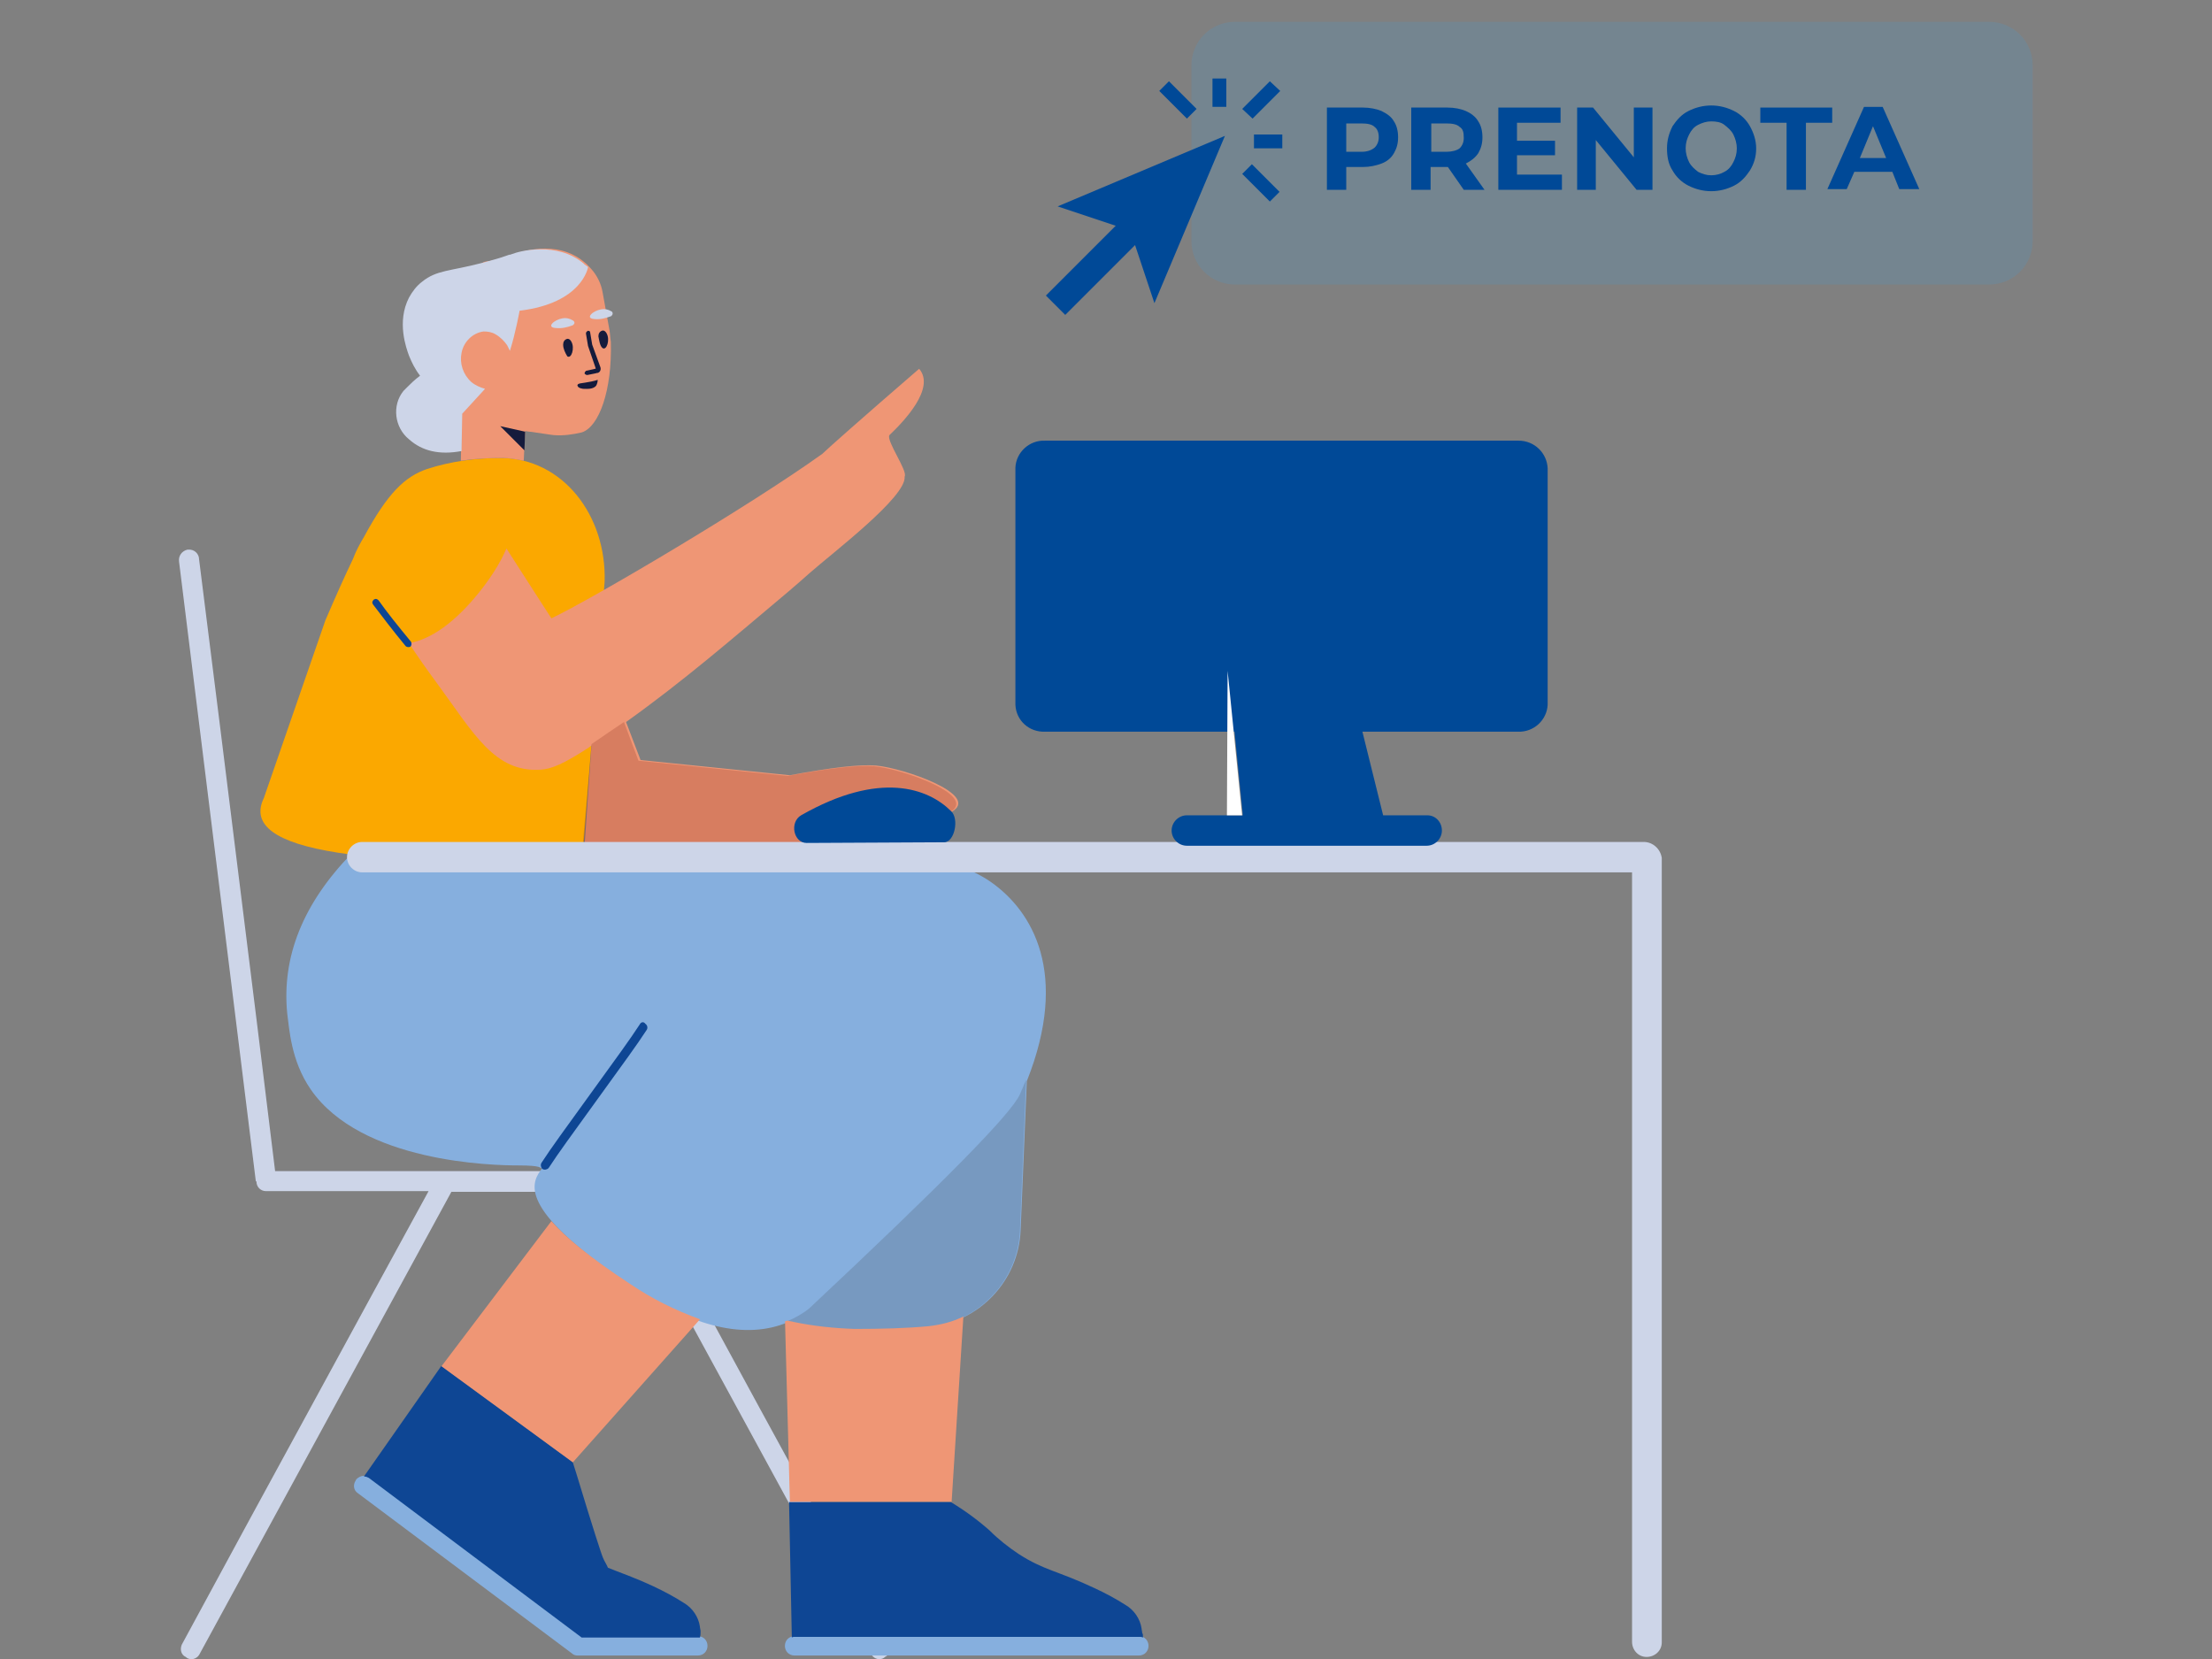
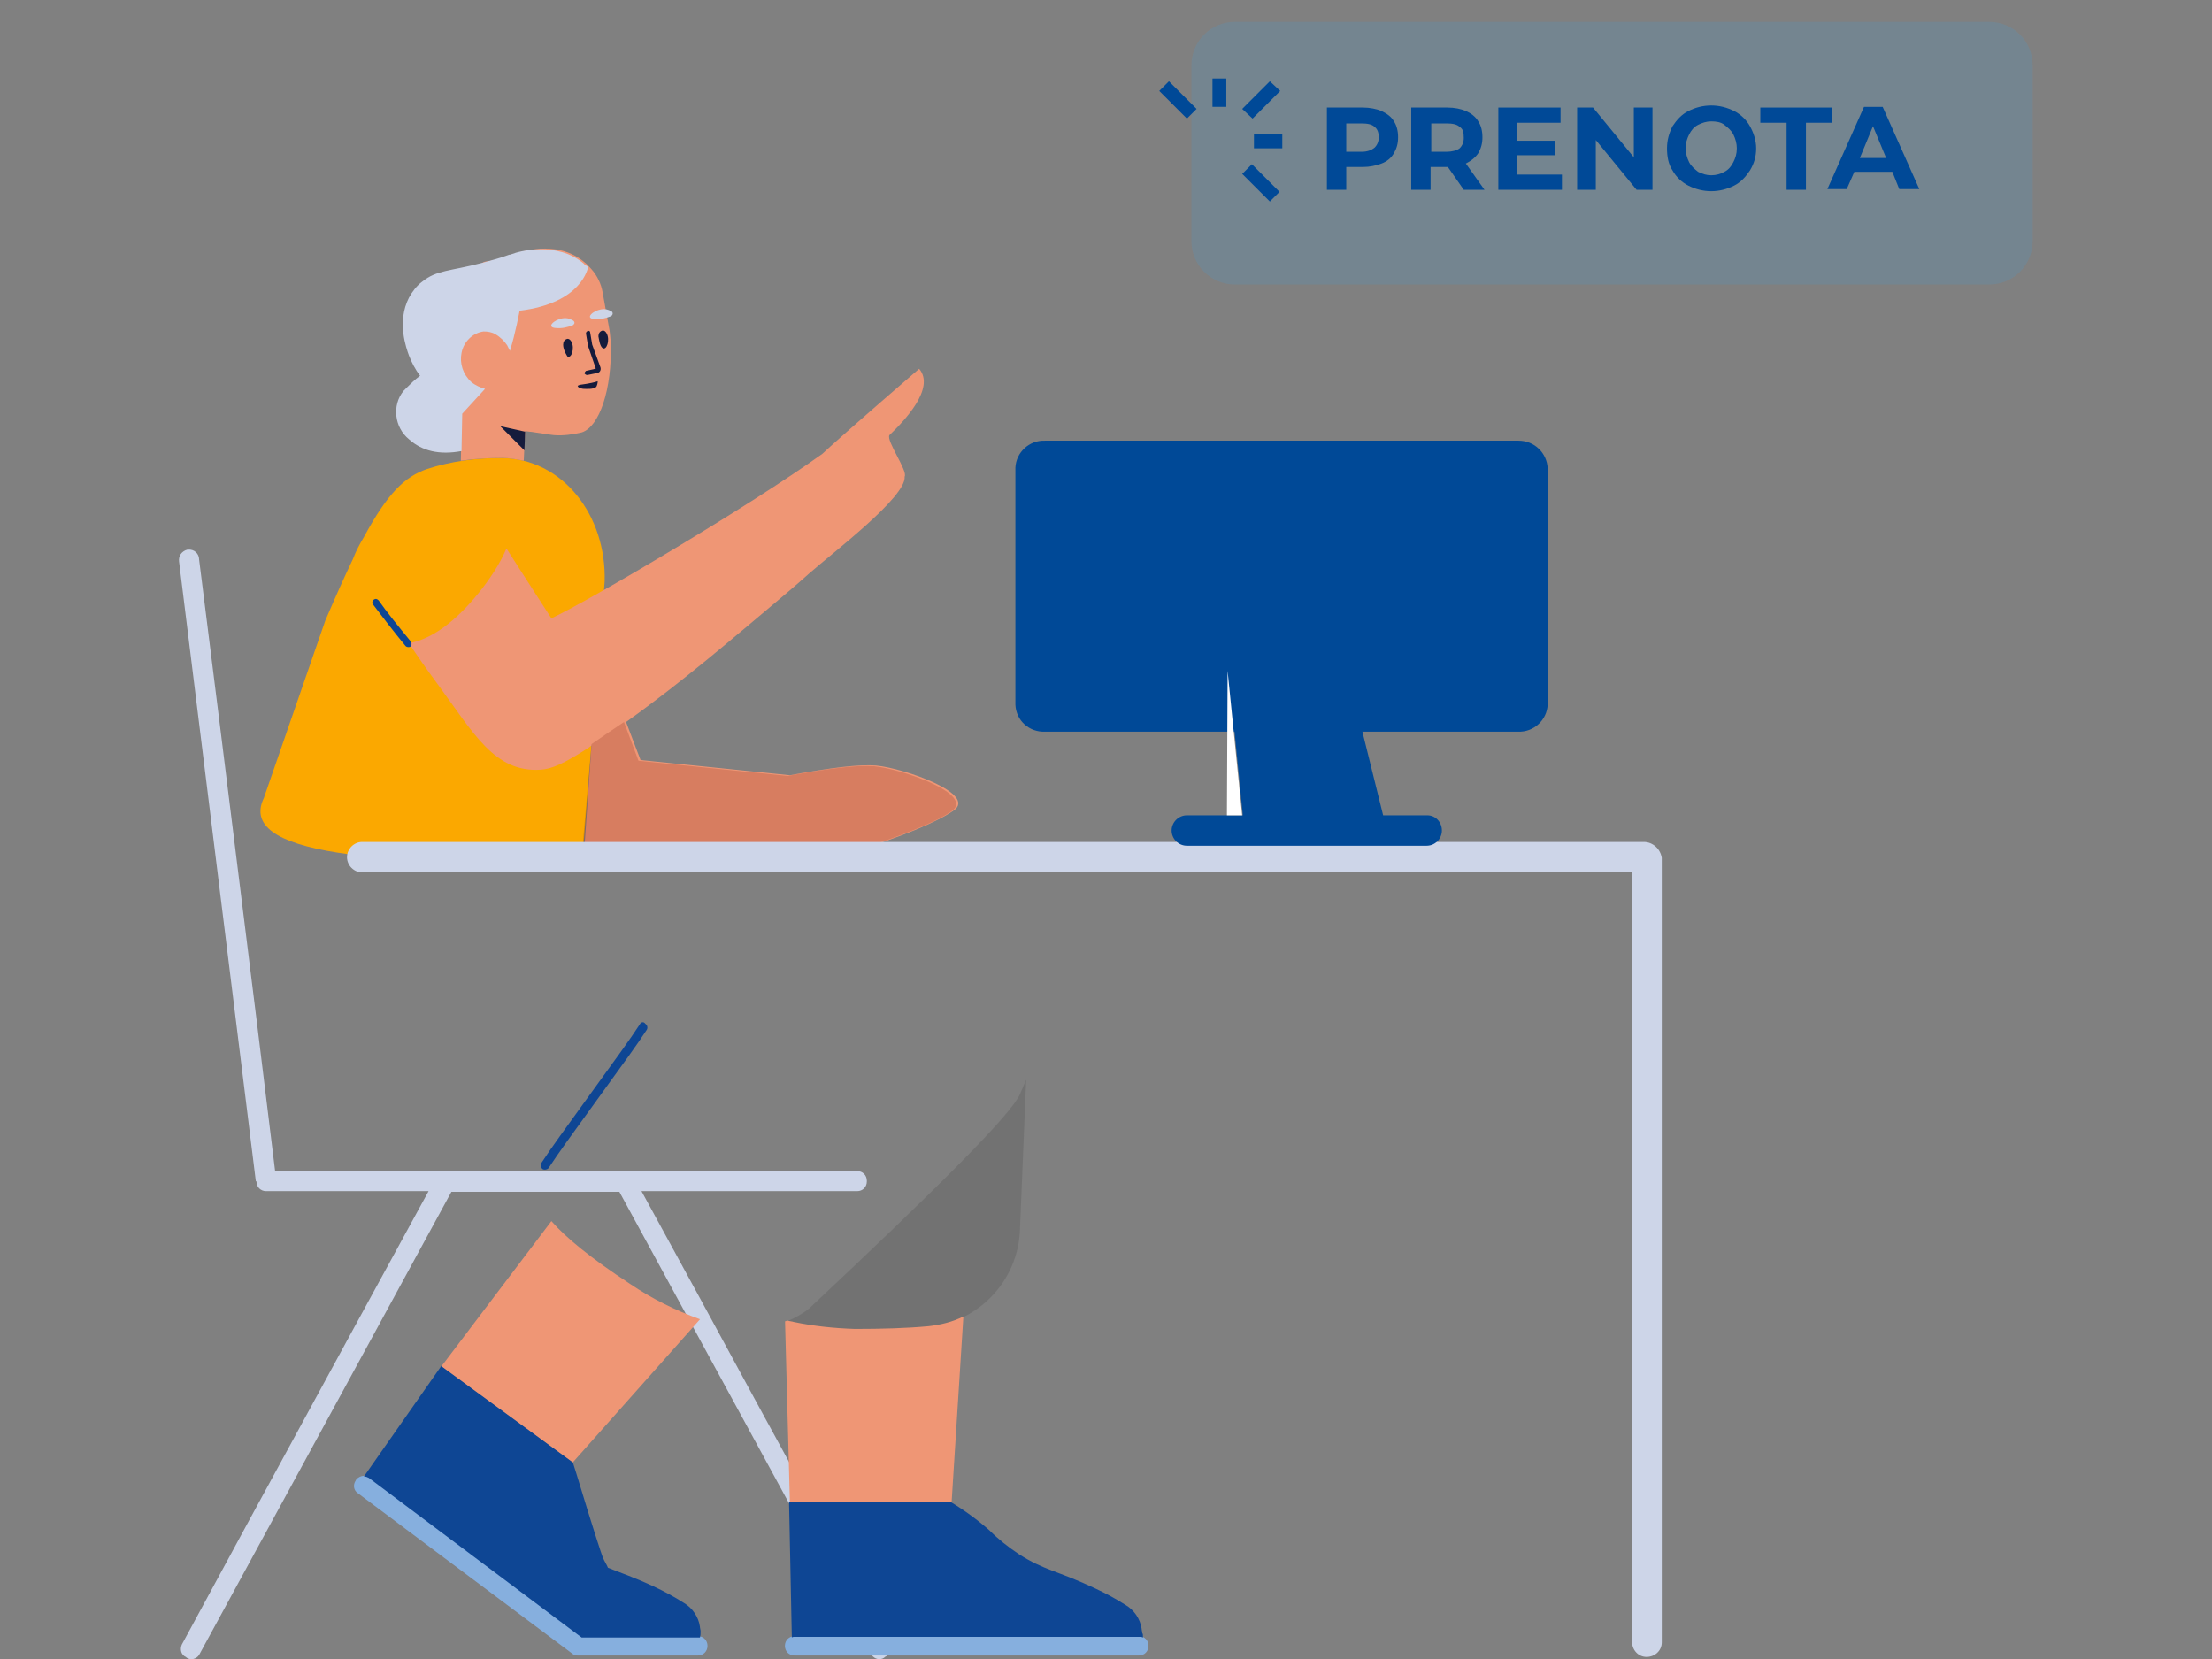
<svg xmlns="http://www.w3.org/2000/svg" version="1.1" id="Livello_1" x="0px" y="0px" viewBox="0 0 320 240" style="enable-background:new 0 0 320 240;" xml:space="preserve">
  <rect x="0" y="0" width="320" height="240" fill="#808080" stroke="none" />
  <style type="text/css">
	.st0{fill:#CDD5E8;}
	.st1{fill:#86AFDE;}
	.st2{fill:#0E4694;}
	.st3{opacity:0.177;fill:#353535;enable-background:new    ;}
	.st4{fill:#FBA800;}
	.st5{fill:#EF9675;}
	.st6{fill:#151B3C;}
	.st7{opacity:0.2;fill:#781D0E;enable-background:new    ;}
	.st8{fill:#004997;}
	.st9{fill:#FFFFFF;}
	.st10{opacity:0.2;fill:#479FD4;enable-background:new    ;}
	.st11{enable-background:new    ;}
	.st12{fill:none;}
</style>
  <g id="over_65" transform="translate(-397.376 -1750.67)">
    <g id="Raggruppa_14" transform="translate(356.933 1363.129)">
      <g id="Group" transform="translate(40.443 420.292)">
        <g id="Interior-_-Chair-_-Chair-1" transform="translate(0 43.566)">
          <g id="Chair-">
            <path id="Combined-Shape" class="st0" d="M37.1,94.6L37.1,94.6c0,0.8,0.6,1.4,1.4,1.4H62l-8.3,15.2       C47.8,122,41.9,132.9,36,143.7l-9.7,17.9c-0.3,0.7-0.1,1.5,0.6,1.8l0.1,0.1c0.6,0.4,1.4,0.2,1.8-0.4l36.5-67h24.3l36.5,67       c0.4,0.6,1.2,0.8,1.8,0.4l0.1-0.1c0.7-0.3,0.9-1.1,0.6-1.8l-9.8-17.9c-5.9-10.8-11.8-21.6-17.7-32.5L92.8,96H124       c0.8,0,1.4-0.6,1.4-1.4v-0.1c0-0.8-0.6-1.4-1.4-1.4H39.8l-2.6-21.2c-1.8-14.4-3.6-28.9-5.4-43.4l-3-23.9c0-0.8-0.7-1.5-1.6-1.4       h-0.1c-0.8,0.2-1.3,0.9-1.2,1.7L37,94.5C37,94.5,37,94.6,37.1,94.6z" />
          </g>
        </g>
        <g id="Characters-sitting-_-Woman-sitting_-11" transform="translate(11.768)">
          <g id="Woman">
            <g id="Legs" transform="translate(3.781 87.546)">
              <path id="Base" class="st1" d="M68.6,116.4h16.8c0.8,0,1.4,0.6,1.4,1.4s-0.6,1.4-1.4,1.4H68c-0.3,0-0.6-0.1-0.8-0.3l0,0        l-31-23.2c-0.6-0.4-0.7-1.2-0.3-1.8l0,0l0.1-0.2c0.3-0.3,0.7-0.5,1.1-0.5c0.2,0,0.5,0.1,0.7,0.2L68.6,116.4z M149.2,116.4        c0.8,0,1.4,0.6,1.4,1.4s-0.6,1.4-1.4,1.4H99.4c-0.8,0-1.4-0.6-1.4-1.4s0.6-1.4,1.4-1.4H149.2z" />
              <path id="Shoes" class="st2" d="M149.8,116.6c-0.2-0.1-0.3-0.1-0.5-0.1H99.4c-0.1,0-0.3,0-0.4,0.1L98.6,97H122        c2,1.2,3.9,2.6,5.6,4.1c1.3,1.3,2.7,2.4,4.2,3.4c3.7,2.4,5.6,2.4,11.1,5c1.5,0.7,3,1.5,4.4,2.4c1.2,0.7,2.1,2,2.3,3.4        c0,0.2,0.1,0.5,0.1,0.7C149.8,116,149.8,116.3,149.8,116.6z M37.1,93.3l11.2-16l19,13.9l0.6,1.9c2.3,7.6,3.6,11.6,3.8,12        c0.2,0.5,0.5,0.9,0.7,1.4c1.7,0.7,3.6,1.3,6.6,2.7c1.5,0.7,3,1.5,4.4,2.4c1.2,0.7,2.1,2,2.3,3.4c0,0.2,0.1,0.5,0.1,0.7        c0,0.3,0,0.6-0.1,0.9c-0.1,0-0.2,0-0.3,0H68.6L37.8,93.5C37.6,93.4,37.4,93.3,37.1,93.3z" />
-               <path id="Tracciato_28" class="st1" d="M98.4,71c-6,2.5-13.6,0.8-22.6-5.3C59.7,55,61.2,51.1,62.6,49.1l0.3-0.4        c-0.5,0,0.1-0.4-3.5-0.4s-22.7-0.4-30-11c-2.9-4.2-3.1-8.9-3.4-11c-0.8-8.2,2.3-15.9,9.3-23.1c50.8,0,76.3,0,76.4,0        c0.1-0.1,9.8-0.3,16.1,4.1c6,4.2,11.4,13.2,5.2,28.8l-0.9,21.6c-0.3,7.3-6,13.3-13.3,14c-3.3,0.3-6.8,0.4-10.7,0.4        c-3-0.1-5.9-0.4-8.8-1C99,71.1,98.8,71,98.4,71z" />
              <path id="Combined-Shape-2" class="st3" d="M98.2,70.9c1.2-0.5,2.3-1.1,3.3-1.9c19.1-17.9,29.3-28.2,30.5-31        c0.3-0.7,0.6-1.4,0.9-2.1l-0.9,21.8c-0.3,7.3-6,13.3-13.3,14c-3.3,0.3-6.8,0.4-10.7,0.4c-3-0.1-5.9-0.4-8.8-1        C98.9,71.1,98.6,71,98.2,70.9L98.2,70.9z" />
              <path id="Shadow" class="st2" d="M77,27.9c-1.5,2.3-3.2,4.6-7.1,10c-3.9,5.4-5.6,7.7-7.1,10c-0.2,0.3-0.1,0.7,0.1,0.9        c0.3,0.2,0.7,0.1,0.9-0.1l0,0c1.5-2.3,3.2-4.6,7.1-10s5.6-7.7,7.1-10c0.2-0.3,0.1-0.7-0.2-0.9C77.6,27.5,77.2,27.5,77,27.9        C77,27.8,77,27.8,77,27.9L77,27.9z" />
            </g>
            <g id="Body">
              <path id="T-shirt" class="st4" d="M39.3,48.1c0.4-1.1,1-2.2,1.6-3.2c3.4-6.3,5.9-8.7,9.1-9.8c3.4-1.1,7-1.6,10.6-1.6        c9.1,0,15.4,8.4,15.1,17.9l-3.2,39.8c-14.6,1-26.4,0.8-35.4-0.6s-12.6-4-10.7-7.9L35.3,57C36.8,53.5,38.1,50.6,39.3,48.1        L39.3,48.1z" />
              <path id="Skin" class="st5" d="M68,143.9c2,2.3,5.6,5.3,11.4,9.1c3.1,2.1,6.5,3.8,10.1,5.1l-18.4,20.7l-19-13.9L68,143.9z         M101.8,158.4c0.1,0,0.2-0.1,0.4-0.1c0.3,0.1,0.6,0.1,0.9,0.2c2.9,0.6,5.8,0.9,8.8,1c3.9,0,7.5-0.1,10.7-0.4        c1.7-0.2,3.4-0.6,5-1.4l-1.7,26.8h-23.4L101.8,158.4z M55.1,22.1c-1.2-0.9-1.9-2.5-1.7-4c0.2-1.6,1.2-3.4,2.7-3.9        c1.4-0.5,3.4,0.5,3.3-0.2l-1.7-7.8c-0.1-0.5,0.2-1,0.7-1.1c1.1-0.1,2.2-0.4,3.3-0.8c0.1,0,0.2-0.1,0.4-0.1        c1-0.4,6.6-2.5,10.7,1c0.4,0.3,0.7,0.7,1,1c0.8,0.9,1.4,2.1,1.6,3.3l1,5.5c0.1,0.6,0.1,1.1,0.2,1.7c0.2,7-1.7,12.3-4.2,13.1        c-1.3,0.3-2.6,0.5-4,0.4c-0.2,0,0,0-2.8-0.4c-0.5-0.1-1-0.1-1.4-0.2L64,33.9c-1-0.2-2.1-0.4-3.1-0.4c-2,0-4,0.1-6,0.4        L55.1,22.1z M73.8,75.1l-0.4,0.3c-3.7,2.4-5.4,3.1-7,3.2c-6.6,0.4-9.6-5.2-14.8-12.3c-1.7-2.3-3.1-4.3-4.2-6l0,0        c3.3-0.6,6.7-3.1,10.1-7.3c1.6-2,3-4.1,4-6.4c4.1,6.4,6.3,9.8,6.5,10.1c5.9-2.8,28.6-16.2,39.2-23.8c0.6-0.6,5.2-4.7,14-12.3        c2.4,2.8-2.2,7.6-4.3,9.6c-0.5,0.8,2.7,5.2,2.2,6c0.3,2.9-10.4,11-13.8,14c-1,0.9-1.7,1.5-3.1,2.7c-8.1,6.8-15,12.8-23.4,18.8        l2.1,5.5l21.6,2.2c5.9-1.1,10.1-1.6,12.5-1.4c4.1,0.4,14.6,4.1,11.2,6.5c-2.3,1.6-7.2,3.7-14.9,6.1c-23,0.4-35.9,0.6-38.6,0.4        L73.8,75.1L73.8,75.1z" />
              <path id="Hair" class="st0" d="M62,18l-0.4-0.8c-0.4-0.6-1-1.2-1.7-1.6c-0.5-0.3-1.1-0.4-1.7-0.4c-1.6,0.2-2.9,1.5-3.2,3.1        c-0.3,1.5,0.2,3.1,1.4,4.2c0.6,0.5,1.3,0.8,2,1c-0.9,1-2,2.2-3.3,3.6L55,32.5c-3.2,0.6-5.7,0-7.6-1.7c-2.1-1.7-2.5-4.9-0.8-7        c0.2-0.2,0.4-0.4,0.6-0.6c0.4-0.4,1-1,1.8-1.6c-0.7-0.9-1.2-1.9-1.6-2.9c-0.4-1.1-1.8-4.9,0-8.4c0.5-0.9,1.1-1.7,1.9-2.3        c2.1-1.7,4-1.5,8.6-2.7c1-0.3,2.4-0.6,4-1.2c0.1,0,0.2,0,0.4-0.1c1-0.4,6.5-1.9,10.4,1.4c0,0.1,0.6,0.4,0.6,0.5        c0,0-0.8,5.2-9.9,6.3C63.4,12.2,62.8,15.5,62,18z M76.6,13c-0.8,0.3-1.6,0.5-2.4,0.4c-1.4-0.1-0.2-1.2,1-1.4        c0.5-0.1,1,0,1.5,0.3c0.2,0.1,0.2,0.4,0.1,0.5C76.7,12.9,76.7,13,76.6,13L76.6,13z M71.1,14.3c-0.8,0.3-1.6,0.5-2.5,0.4        c-1.4-0.1-0.2-1.2,1-1.4c0.5-0.1,1,0,1.5,0.3c0.2,0.1,0.3,0.3,0.2,0.5C71.2,14.2,71.1,14.3,71.1,14.3L71.1,14.3z" />
              <path id="Shadow-2" class="st6" d="M64.1,32.4l-3.5-3.5l3.6,0.8L64.1,32.4z" />
              <path id="Eyes" class="st6" d="M74.8,15.9c0-0.4,0.2-0.7,0.5-0.8c0.2-0.1,0.5,0,0.7,0.4c0.5,0.9,0,2.5-0.6,2.1        C75,17.3,74.9,16.4,74.8,15.9z M69.7,17.1c0-0.4,0.2-0.7,0.5-0.8c0.2-0.1,0.5,0,0.7,0.4c0.5,0.9,0,2.5-0.6,2.1        C70,18.3,69.7,17.7,69.7,17.1L69.7,17.1z" />
-               <path id="Path" class="st6" d="M72.7,23.5c-0.2,0-0.8-0.1-0.9-0.4c0-0.1-0.1-0.1,0-0.2c0.1-0.2,0.5-0.2,1.1-0.3        c0.6-0.1,1.2-0.2,1.8-0.4c0,0.3-0.1,0.6-0.2,0.8C74.1,23.6,73.1,23.5,72.7,23.5z" />
+               <path id="Path" class="st6" d="M72.7,23.5c-0.2,0-0.8-0.1-0.9-0.4c0.1-0.2,0.5-0.2,1.1-0.3        c0.6-0.1,1.2-0.2,1.8-0.4c0,0.3-0.1,0.6-0.2,0.8C74.1,23.6,73.1,23.5,72.7,23.5z" />
              <path id="Path-2" class="st6" d="M74.1,17.2L74.1,17.2L74.1,17.2L74.1,17.2z M75.1,20.4L75.1,20.4c0.1,0.4-0.1,0.7-0.4,0.8        h-0.1c-0.3,0.1-0.5,0.1-1.4,0.3c-0.2,0-0.3-0.1-0.4-0.2c0-0.2,0.1-0.3,0.2-0.4l0,0c0.8-0.2,1-0.2,1.3-0.3h0.1c0,0,0,0,0-0.1        l-1.1-3.2l0,0L73,15.5c0-0.2,0.1-0.3,0.3-0.4c0.2,0,0.3,0.1,0.3,0.2l0.3,1.8L75.1,20.4z" />
              <path id="Combined-Shape-3" class="st7" d="M73.8,74.9c1.6-1.1,3.2-2.2,4.7-3.2l2.1,5.6l21.6,2.2c5.9-1.1,10.1-1.6,12.5-1.4        c4.1,0.4,14.6,4.1,11.2,6.5c-2.3,1.6-7.3,3.6-15,6.1c-25.7,0.5-38.5,0.6-38.5,0.3v-0.1l0,0L73.8,74.9z" />
              <path id="Shadow-3" class="st2" d="M47.7,60.1c-1.9-2.3-3.5-4.3-4.7-6c-0.2-0.2-0.4-0.3-0.7-0.1c-0.2,0.2-0.3,0.4-0.1,0.7        c1.3,1.7,2.8,3.7,4.7,6c0.2,0.2,0.5,0.2,0.7,0.1C47.8,60.6,47.8,60.3,47.7,60.1L47.7,60.1L47.7,60.1z" />
            </g>
          </g>
        </g>
        <g id="Interior-_-Table-_-Table-4" transform="translate(24.301 85.85)">
          <path id="Combined-Shape-4" class="st0" d="M211.8,7.6v111.3c0,1.2,0.9,2.2,2.1,2.2c1.2,0,2.2-0.9,2.2-2.1v-0.1V5.5      c-0.2-1.3-1.3-2.3-2.6-2.3H28.1c-1.2,0-2.2,1-2.2,2.2s1,2.2,2.2,2.2l0,0H211.8z" />
        </g>
        <g id="Active-objects-_-Devices-_-Imac" transform="translate(120.993 27.797)">
          <g id="IMac">
            <path id="Tracciato_29" class="st8" d="M79.1,57.4l-3-12.1h22.5c2.3,0.1,4.2-1.7,4.3-3.9V7.2c-0.1-2.2-1.9-4-4.2-4       c0,0,0,0-0.1,0H30.2c-2.3-0.1-4.2,1.7-4.3,3.9v34.3c0.1,2.3,2,4,4.3,3.9h27.4l1.2,12.1h-8.1c-1.2,0-2.2,1-2.2,2.2       s1,2.2,2.2,2.2h34.7c1.2,0,2.2-1,2.2-2.2l0,0c0-1.2-0.9-2.2-2.1-2.2h-0.1L79.1,57.4z" />
            <path id="Shadow-4" class="st9" d="M56.6,36.5l-0.1,20.9h2.2L56.6,36.5z" />
          </g>
        </g>
        <g id="Active-objects-_-Devices-_-Mouse" transform="translate(88.99 77.995)">
          <g id="Raggruppa_11">
            <g id="Mouse">
-               <path id="Tracciato_30" class="st8" d="M48.6,6.6c-3.3-3.3-10.3-5.9-21.7,0.6c-1.7,1-1.1,4,0.8,4l19.9-0.1        C49.1,11.1,49.8,7.7,48.6,6.6z" />
-             </g>
+               </g>
          </g>
        </g>
      </g>
      <path id="Rettangolo_17" class="st10" d="M219.1,390.7h109.1c3.5,0,6.3,2.8,6.3,6.3v25.4c0,3.5-2.8,6.3-6.3,6.3H219.1    c-3.5,0-6.3-2.8-6.3-6.3V397C212.8,393.5,215.6,390.7,219.1,390.7z" />
      <g class="st11">
        <path class="st8" d="M240.3,403.6c0.8,0.4,1.4,0.8,1.8,1.5c0.4,0.6,0.6,1.4,0.6,2.3s-0.2,1.6-0.6,2.3c-0.4,0.7-1,1.2-1.8,1.5     s-1.7,0.5-2.7,0.5h-2.4v3.3h-2.8v-11.9h5.2C238.6,403.1,239.6,403.3,240.3,403.6z M239.3,408.9c0.4-0.4,0.6-0.9,0.6-1.5     c0-0.7-0.2-1.2-0.6-1.5c-0.4-0.4-1.1-0.5-1.9-0.5h-2.2v4.1h2.2C238.2,409.5,238.8,409.3,239.3,408.9z" />
        <path class="st8" d="M252.2,415l-2.3-3.3h-0.1h-2.4v3.3h-2.8v-11.9h5.2c1.1,0,2,0.2,2.7,0.5s1.4,0.8,1.8,1.5     c0.4,0.6,0.6,1.4,0.6,2.3s-0.2,1.6-0.6,2.3c-0.4,0.6-1,1.1-1.8,1.5l2.7,3.8L252.2,415L252.2,415z M251.6,405.9     c-0.4-0.4-1.1-0.5-1.9-0.5h-2.2v4.1h2.2c0.8,0,1.5-0.2,1.9-0.5c0.4-0.4,0.6-0.9,0.6-1.5C252.2,406.7,252.1,406.2,251.6,405.9z" />
        <path class="st8" d="M266.4,412.8v2.2h-9.2v-11.9h9v2.2h-6.3v2.6h5.5v2.1h-5.5v2.8L266.4,412.8L266.4,412.8z" />
        <path class="st8" d="M279.5,403.1V415h-2.3l-5.9-7.2v7.2h-2.7v-11.9h2.3l5.9,7.2v-7.2H279.5z" />
        <path class="st8" d="M284.7,414.4c-1-0.5-1.8-1.3-2.3-2.2c-0.6-0.9-0.8-2-0.8-3.2s0.3-2.2,0.8-3.2c0.6-0.9,1.3-1.7,2.3-2.2     s2.1-0.8,3.3-0.8s2.3,0.3,3.3,0.8s1.8,1.3,2.3,2.2s0.9,2,0.9,3.2s-0.3,2.2-0.9,3.2c-0.6,0.9-1.3,1.7-2.3,2.2s-2.1,0.8-3.3,0.8     S285.7,414.9,284.7,414.4z M289.9,412.4c0.6-0.3,1-0.8,1.3-1.4s0.5-1.2,0.5-2c0-0.7-0.2-1.4-0.5-2s-0.8-1-1.3-1.4     s-1.2-0.5-1.9-0.5c-0.7,0-1.3,0.2-1.9,0.5s-1,0.8-1.3,1.4s-0.5,1.2-0.5,2c0,0.7,0.2,1.4,0.5,2s0.8,1,1.3,1.4     c0.6,0.3,1.2,0.5,1.9,0.5S289.4,412.7,289.9,412.4z" />
        <path class="st8" d="M298.9,405.3h-3.8v-2.2h10.4v2.2h-3.8v9.7h-2.8V405.3z" />
        <path class="st8" d="M314.2,412.4h-5.5l-1.1,2.5h-2.8l5.3-11.9h2.7l5.3,11.9h-2.9L314.2,412.4z M313.3,410.4l-1.9-4.6l-1.9,4.6     H313.3z" />
      </g>
      <g id="Raggruppa_13" transform="translate(165.848 395.698)">
        <g id="Raggruppa_12">
          <path id="Tracciato_31" class="st8" d="M54.3,17l1.4-1.4l4,4L58.3,21L54.3,17z" />
          <path id="Tracciato_32" class="st8" d="M42.3,5l1.4-1.4l4,4L46.3,9L42.3,5z" />
          <path id="Tracciato_33" class="st8" d="M54.3,7.6l4-4L59.8,5l-4,4L54.3,7.6z" />
-           <path id="Tracciato_34" class="st8" d="M28.7,37.4l10.1-10.1l2.8,8.4l10.2-24.2L27.6,21.7l8.4,2.8L25.9,34.6L28.7,37.4z" />
          <path id="Tracciato_35" class="st8" d="M50,3.2h2v4.1h-2V3.2z" />
          <path id="Tracciato_36" class="st8" d="M56,11.3h4.1v2H56V11.3z" />
        </g>
      </g>
    </g>
    <rect x="397.4" y="1750.7" class="st12" width="320" height="240" />
  </g>
</svg>